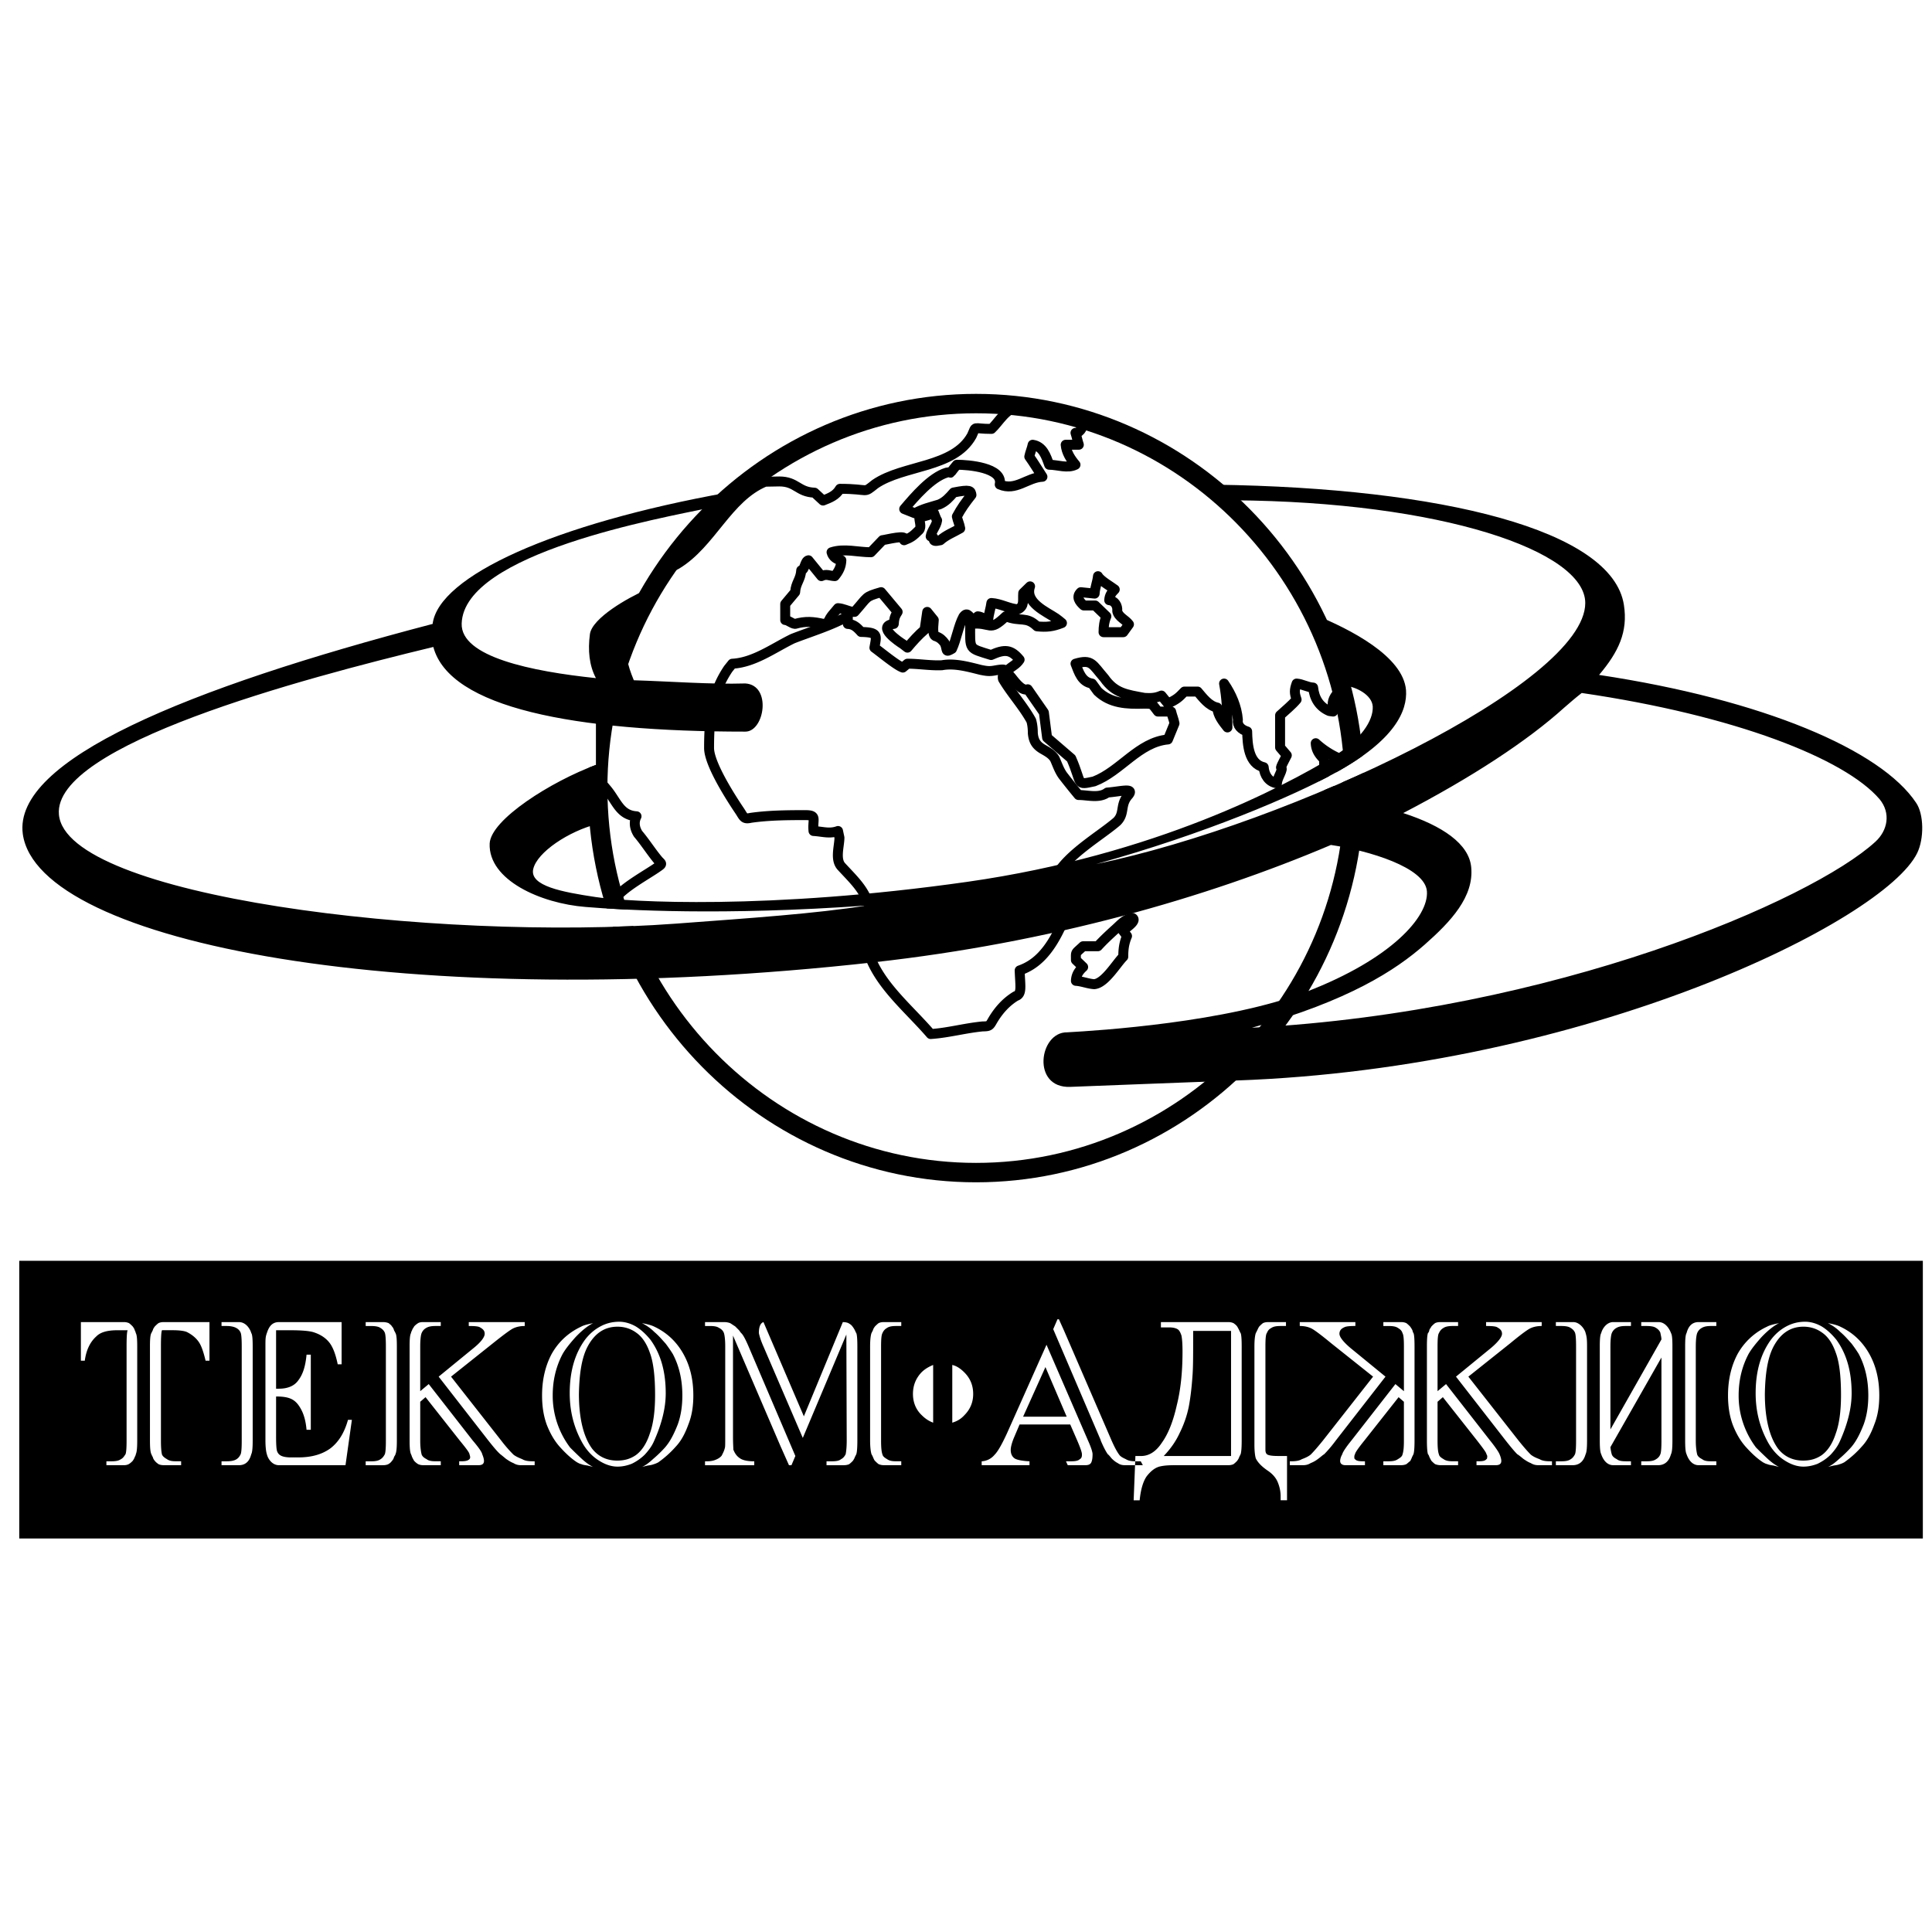
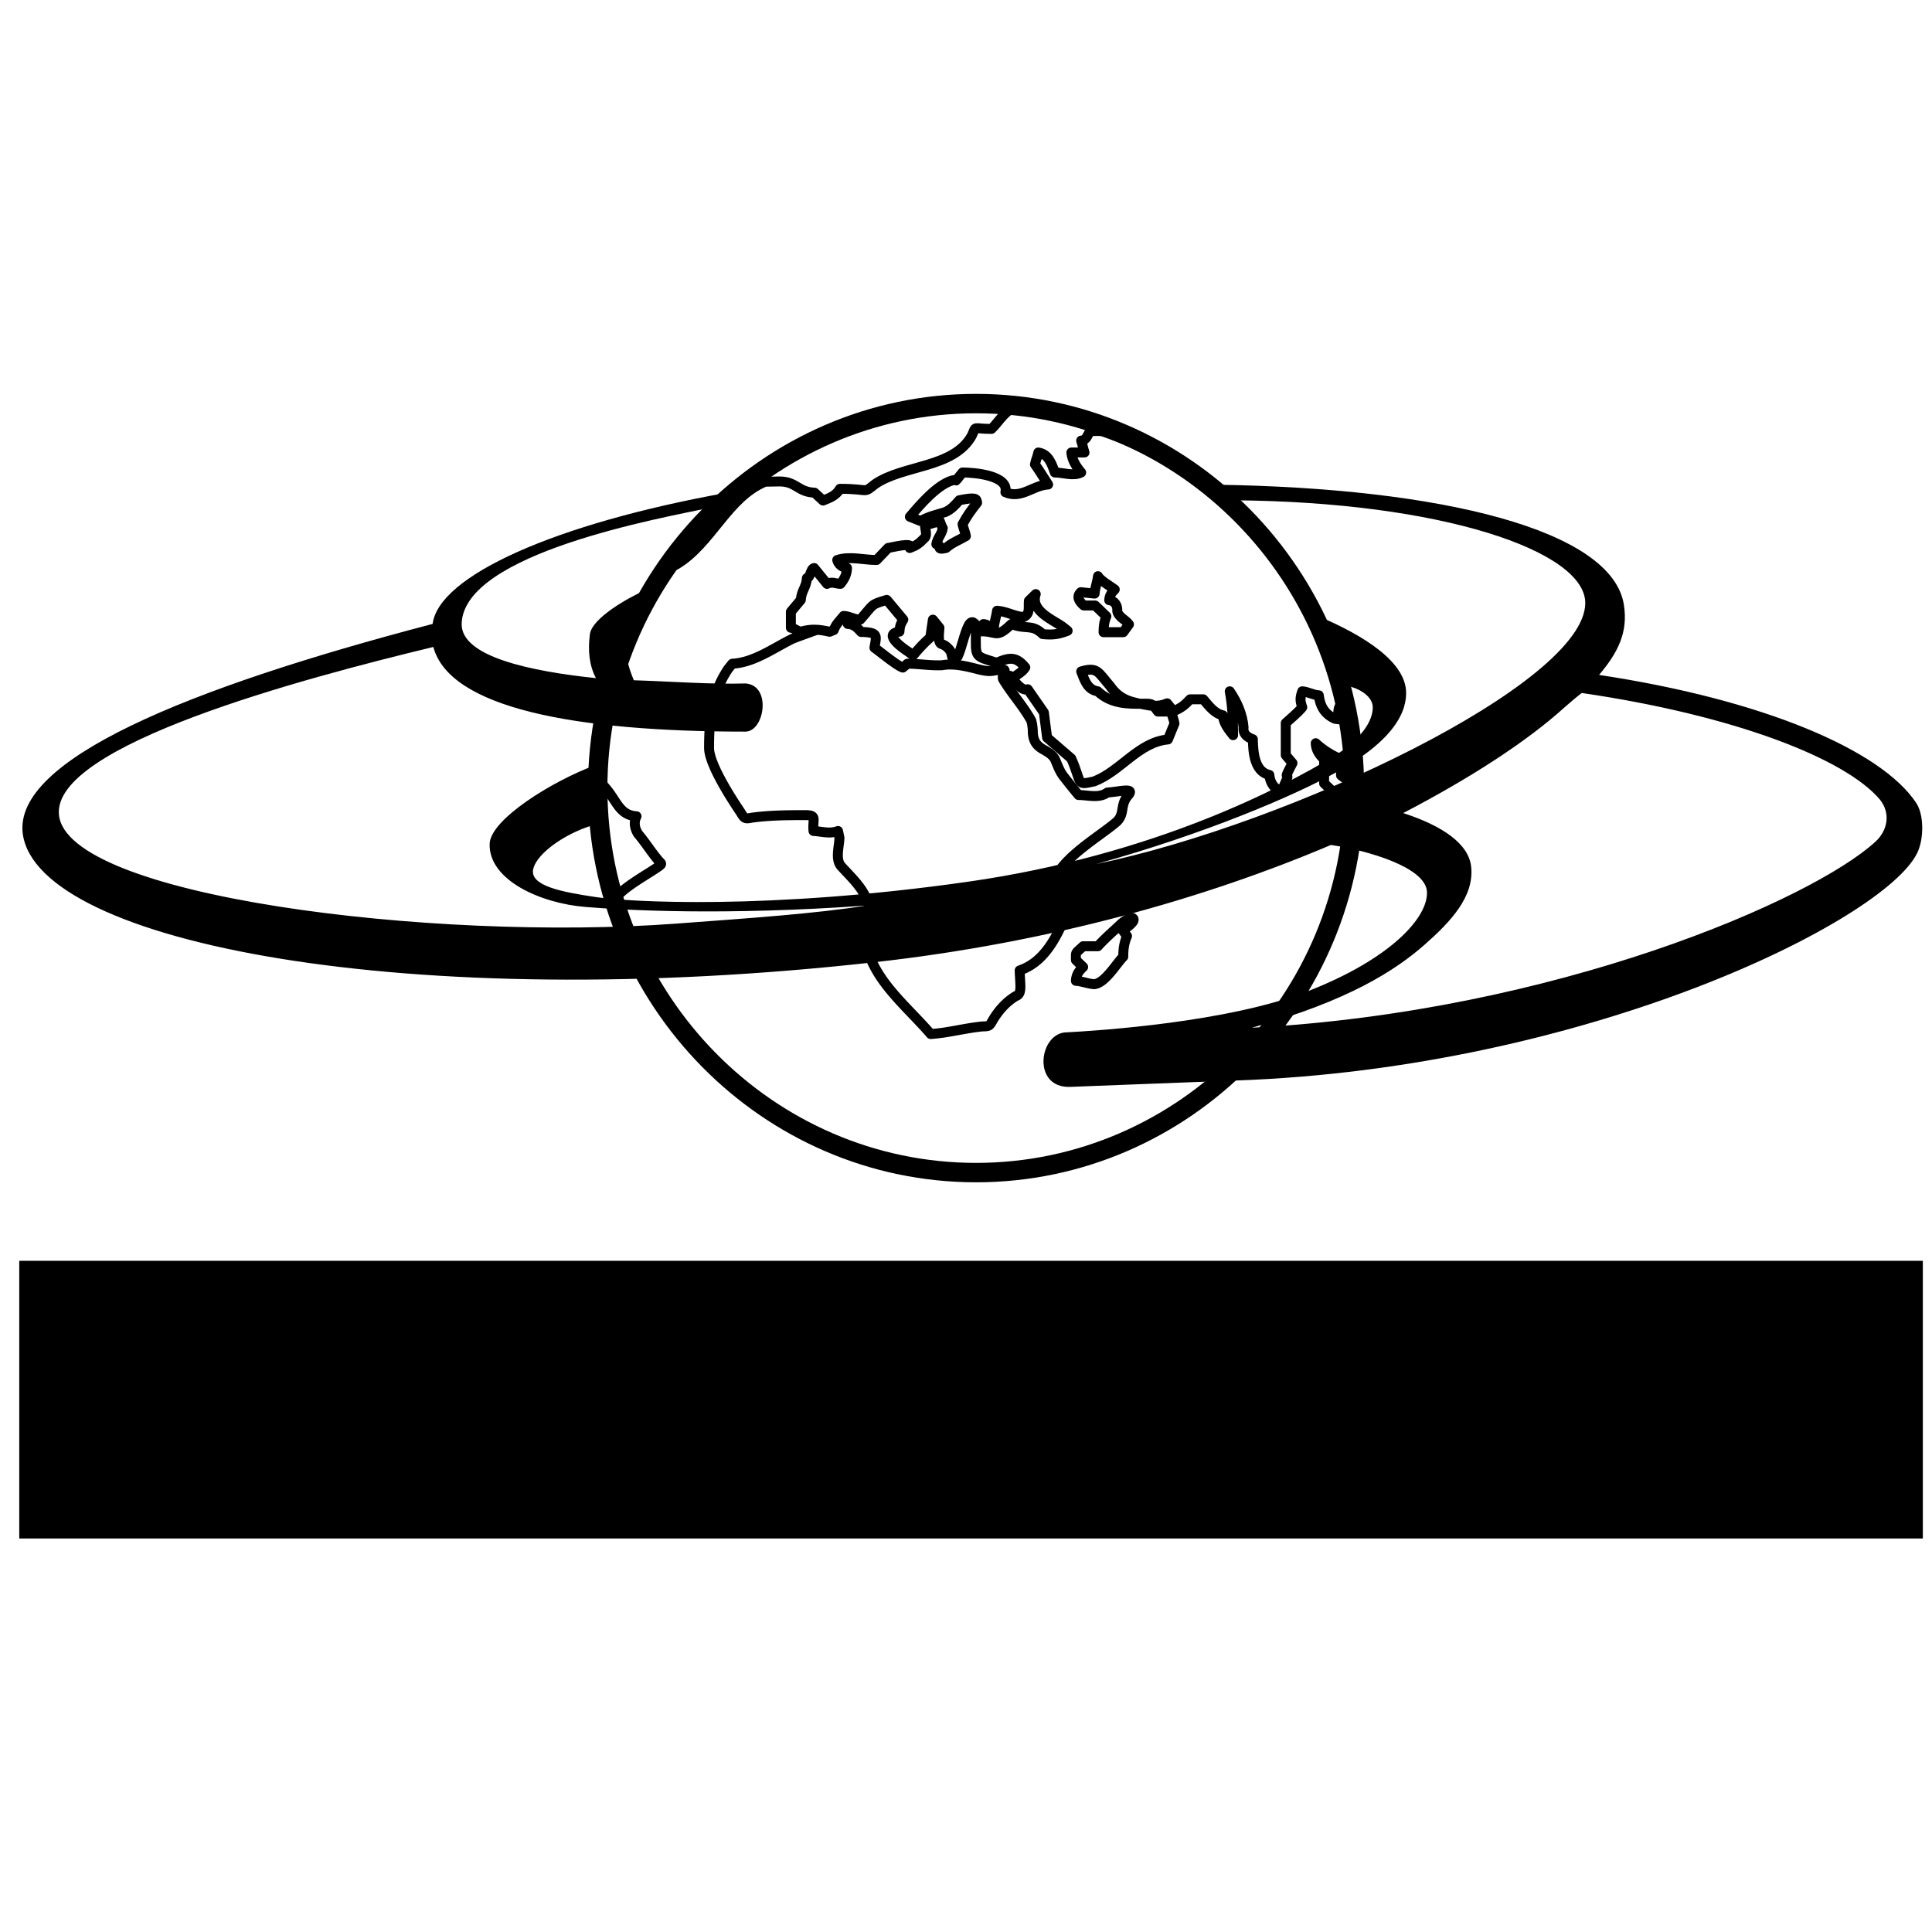
<svg xmlns="http://www.w3.org/2000/svg" width="2500" height="2500" viewBox="0 0 192.756 192.756">
-   <path fill-rule="evenodd" clip-rule="evenodd" fill="#fff" d="M0 0h192.756v192.756H0V0z" />
  <path d="M134.348 82.044l-.141-1.918-2.1-1.971v-2.408c-.477-.438-.811-.927-.836-1.597a8.458 8.458 0 0 0 2.523 1.597v1.61l1.029.798c.001 1.314-.268 2.602-.475 3.889zM109.172 98.193c-.619-.038-1.211-.296-1.828-.334.025-.593.295-.992.721-1.379l-.721-.695c0-.876-.09-.605.721-1.378h1.469c.514-.566 1.107-1.12 1.674-1.635.566-.489 1.018-1.094 1.789-1.185.426.271-.516.889-.965 1.262l.412.541c-.297.695-.375 1.313-.375 2.061-.696.695-1.829 2.653-2.897 2.742zM61.33 89.746c.721-1.172 3.348-2.537 4.43-3.335.334-.231.206-.271-.052-.541-.721-.85-1.326-1.829-2.047-2.678-.386-.619-.425-1.224-.155-1.751-1.597-.103-1.932-1.365-2.859-2.55a13.872 13.872 0 0 0-1.017-1.133l.013.683c.193 5.123.477 6.965 1.687 11.305zM99.295 66.887c-.594.116-.877.064-1.455-.052-1.237-.309-2.589-.695-3.864-.463-1.146.051-2.306-.154-3.438-.154l-.464.386c-.592-.193-2.125-1.468-2.833-1.983.206-1.21.425-1.533-1.327-1.571-.386-.425-.721-.772-1.326-.798v-.785c-1.533.901-3.787 1.583-5.499 2.253-1.906.928-3.851 2.383-6.027 2.499l-.412.515c-1.648 2.447-1.906 4.997-1.906 7.895 0 1.674 2.409 5.318 3.078 6.31.386.592.399.811 1.082.657 1.791-.257 3.645-.271 5.448-.271 1.21 0 .695.399.811 1.584.915.052 1.584.31 2.447 0l.142.67c-.013.863-.45 2.15.181 2.859 1.468 1.597 2.743 2.679 2.949 4.984l.013.644-.657.786c.206 4.455 3.941 7.198 6.619 10.314 1.739-.115 3.426-.592 5.165-.759.682-.013.695-.039 1.018-.605.58-.979 1.326-1.829 2.305-2.421.645-.206.438-1.005.387-2.563 1.545-.54 2.949-1.738 4.275-4.751-.412-.425-.902-.786-1.326-1.21.051-.708.18-1.417.283-2.125.205-2.756 4.559-5.1 6.477-6.774.824-.824.258-1.661 1.146-2.64.619-.76-.771-.348-2.111-.245-.811.605-1.945.245-2.871.245a72.452 72.452 0 0 1-1.559-1.944c-.387-.541-.541-1.069-.812-1.662-.283-.476-.771-.721-1.236-.992-.643-.386-.889-.837-.953-1.571 0-.425-.037-.837-.154-1.25-.799-1.455-1.982-2.729-2.82-4.146-.198-.686.884-1.162-.776-.866z" fill-rule="evenodd" clip-rule="evenodd" fill="#fff" stroke="#000" stroke-width=".992" stroke-linecap="round" stroke-linejoin="round" stroke-miterlimit="2.613" />
-   <path d="M100.775 67.428c.27.271 1.094 1.597 1.764 1.34l1.609 2.318.322 2.511 2.408 2.073c1.135 2.576.426 2.691 2.279 2.292 2.654-1.018 4.443-3.916 7.367-4.186l.656-1.597c-.076-.412-.244-.785-.334-1.185h-1.314c-.592-.734-.438-.798-1.416-.786-1.674.052-3.322-.013-4.598-1.236l-.566-.773c-1.031-.155-1.314-1.121-1.648-1.983 1.635-.49 1.688.09 2.871 1.442 1.057 1.507 2.203 1.636 4.006 1.97.656.039 1.107.026 1.699-.231l.645.798c.836-.399 1.055-.567 1.648-1.198h1.312c.529.618 1.121 1.43 1.959 1.597.064.799.541 1.378 1.018 1.983 0-1.481-.064-2.923-.336-4.378.734 1.069 1.275 2.305 1.379 3.606-.092.566.32.991.926 1.172.027 1.288.143 3.232 1.648 3.567.064.786.502 1.481 1.326 1.61 0-.541.709-1.468.4-1.584.064-.271.438-.901.58-1.21l-.67-.786v-3.207c.541-.502 1.172-1.004 1.648-1.571-.232-.657-.232-.94 0-1.597.553.039 1.08.374 1.648.399.115 1.069.604 1.906 1.621 2.344l.375.051c-.053-.734-.168-1.043.348-1.726l.617.064c-1.184-5.602-3.889-9.942-7.121-14.526-4.752-5.603-10.457-10.148-17.27-12.492-.438-.155-.914-.052-1.365-.078-.258.258-.309.915-.914.953.129.399.205.799.334 1.185h-1.312c.064.759.488 1.417.979 1.996-.799.399-1.791 0-2.627 0-.309-.862-.631-1.842-1.648-1.996-.078.399-.258.786-.336 1.185.465.644.877 1.352 1.314 2.009-1.533.077-2.666 1.468-4.264.772.387-1.7-3.167-1.971-4.274-1.971-1.043 1.249-.283.605-1.018.786-1.545.463-3.207 2.42-4.237 3.631l1.069.425c.812-.463 1.545-.605 2.447-.888.605-.258.992-.695 1.417-1.185 1.687-.335 1.712-.167 1.777.245-.619.785-1.005 1.313-1.456 2.15.078.399.271.786.334 1.185-.656.386-1.416.669-1.983 1.185-1.146.271-.296-.334-.966-.386.091-.567.567-1.03.645-1.597-.116-.155-.283-.67-.296-.695-.631.128-.721.283-1.481.36-.013.412.257.992-.025 1.301-.619.618-.799.747-1.494 1.017.464-.657-1.854-.026-2.15-.013l-1.159 1.21c-1.275 0-2.679-.412-3.928 0 .103.438.528.76.979.799-.025.644-.258 1.094-.657 1.583-.541-.025-.811-.257-1.339 0l-1.288-1.583c-.361.064-.361.979-.722 1.004-.051.927-.553 1.249-.605 2.176l-.992 1.185v1.597c.361.026.631.36.992.386 1.056-.296 1.803-.232 2.872.013l.413-.167c.231-.631.579-.889.991-1.417.49.026.927.271 1.404.361l.245.013c1.391-1.558.979-1.481 2.653-1.97l1.648 1.97c-.334.515-.348.734-.386 1.198-1.803.219.541 1.79.914 2.021l.451.348c.528-.631 1.082-1.25 1.712-1.79l.258-1.777.657.812c0 .309-.232 1.571.245 1.635.374.129.618.361.85.683.296.67 0 .979.721.554.425-.889.657-2.331 1.133-3.194.463-.644.579.193 1.082.283l.361-.334c.359.025.668.309 1.043.334.037-.566.244-1.107.309-1.661.928.052 1.738.567 2.652.631.684-.348.465-.889.527-1.623l.684-.669c-.566 1.635 1.635 2.537 2.576 3.181.205.141.412.321.605.477-.941.373-1.533.425-2.486.334-1.094-1.056-1.648-.412-3.117-1.004-1.738 1.661-1.352.528-3.553.76 0 2.653-.206 2.383 2.086 3.104 1.352-.605 1.982-.58 2.846.464-.322.502-.76.631-1.186 1.056.04.273.015.376.233.556zm11.293-4.353H110.1c0-.554.064-1.069.283-1.584l-1.121-1.082h-1.133c-.438-.386-.785-.863-.297-1.326.477.039.902.103 1.379.142.039-.631.27-1.12.334-1.739.232.438 1.365 1.082 1.674 1.327-.322.322-.527.593-.553 1.069.541.039.863.554.799 1.082.129.618.824.85 1.172 1.326l-.569.785zM66.778 56.598l.36-.116.348-.167c3.477-2.087 5.087-6.697 8.847-8.255l1.417-.026c1.726 0 1.842 1.056 3.516 1.12l.85.786c.695-.271 1.301-.502 1.687-1.172 3.078 0 2.241.528 3.516-.477 2.833-1.932 7.817-1.571 9.633-4.816.514-1.082-.025-.683 1.969-.683.723-.656 1.457-2.099 2.654-2.189l-.695-.077c-7.044-.785-12.75.412-18.944 3.065-6.221 3.155-11.604 6.979-15.158 13.007z" fill-rule="evenodd" clip-rule="evenodd" fill="#fff" stroke="#000" stroke-width=".992" stroke-linecap="round" stroke-linejoin="round" stroke-miterlimit="2.613" />
+   <path d="M100.775 67.428c.27.271 1.094 1.597 1.764 1.34l1.609 2.318.322 2.511 2.408 2.073c1.135 2.576.426 2.691 2.279 2.292 2.654-1.018 4.443-3.916 7.367-4.186l.656-1.597c-.076-.412-.244-.785-.334-1.185h-1.314c-.592-.734-.438-.798-1.416-.786-1.674.052-3.322-.013-4.598-1.236c-1.031-.155-1.314-1.121-1.648-1.983 1.635-.49 1.688.09 2.871 1.442 1.057 1.507 2.203 1.636 4.006 1.97.656.039 1.107.026 1.699-.231l.645.798c.836-.399 1.055-.567 1.648-1.198h1.312c.529.618 1.121 1.43 1.959 1.597.064.799.541 1.378 1.018 1.983 0-1.481-.064-2.923-.336-4.378.734 1.069 1.275 2.305 1.379 3.606-.092.566.32.991.926 1.172.027 1.288.143 3.232 1.648 3.567.064.786.502 1.481 1.326 1.61 0-.541.709-1.468.4-1.584.064-.271.438-.901.58-1.21l-.67-.786v-3.207c.541-.502 1.172-1.004 1.648-1.571-.232-.657-.232-.94 0-1.597.553.039 1.08.374 1.648.399.115 1.069.604 1.906 1.621 2.344l.375.051c-.053-.734-.168-1.043.348-1.726l.617.064c-1.184-5.602-3.889-9.942-7.121-14.526-4.752-5.603-10.457-10.148-17.27-12.492-.438-.155-.914-.052-1.365-.078-.258.258-.309.915-.914.953.129.399.205.799.334 1.185h-1.312c.064.759.488 1.417.979 1.996-.799.399-1.791 0-2.627 0-.309-.862-.631-1.842-1.648-1.996-.078.399-.258.786-.336 1.185.465.644.877 1.352 1.314 2.009-1.533.077-2.666 1.468-4.264.772.387-1.7-3.167-1.971-4.274-1.971-1.043 1.249-.283.605-1.018.786-1.545.463-3.207 2.42-4.237 3.631l1.069.425c.812-.463 1.545-.605 2.447-.888.605-.258.992-.695 1.417-1.185 1.687-.335 1.712-.167 1.777.245-.619.785-1.005 1.313-1.456 2.15.078.399.271.786.334 1.185-.656.386-1.416.669-1.983 1.185-1.146.271-.296-.334-.966-.386.091-.567.567-1.03.645-1.597-.116-.155-.283-.67-.296-.695-.631.128-.721.283-1.481.36-.013.412.257.992-.025 1.301-.619.618-.799.747-1.494 1.017.464-.657-1.854-.026-2.15-.013l-1.159 1.21c-1.275 0-2.679-.412-3.928 0 .103.438.528.76.979.799-.025.644-.258 1.094-.657 1.583-.541-.025-.811-.257-1.339 0l-1.288-1.583c-.361.064-.361.979-.722 1.004-.051.927-.553 1.249-.605 2.176l-.992 1.185v1.597c.361.026.631.36.992.386 1.056-.296 1.803-.232 2.872.013l.413-.167c.231-.631.579-.889.991-1.417.49.026.927.271 1.404.361l.245.013c1.391-1.558.979-1.481 2.653-1.97l1.648 1.97c-.334.515-.348.734-.386 1.198-1.803.219.541 1.79.914 2.021l.451.348c.528-.631 1.082-1.25 1.712-1.79l.258-1.777.657.812c0 .309-.232 1.571.245 1.635.374.129.618.361.85.683.296.67 0 .979.721.554.425-.889.657-2.331 1.133-3.194.463-.644.579.193 1.082.283l.361-.334c.359.025.668.309 1.043.334.037-.566.244-1.107.309-1.661.928.052 1.738.567 2.652.631.684-.348.465-.889.527-1.623l.684-.669c-.566 1.635 1.635 2.537 2.576 3.181.205.141.412.321.605.477-.941.373-1.533.425-2.486.334-1.094-1.056-1.648-.412-3.117-1.004-1.738 1.661-1.352.528-3.553.76 0 2.653-.206 2.383 2.086 3.104 1.352-.605 1.982-.58 2.846.464-.322.502-.76.631-1.186 1.056.04.273.015.376.233.556zm11.293-4.353H110.1c0-.554.064-1.069.283-1.584l-1.121-1.082h-1.133c-.438-.386-.785-.863-.297-1.326.477.039.902.103 1.379.142.039-.631.27-1.12.334-1.739.232.438 1.365 1.082 1.674 1.327-.322.322-.527.593-.553 1.069.541.039.863.554.799 1.082.129.618.824.85 1.172 1.326l-.569.785zM66.778 56.598l.36-.116.348-.167c3.477-2.087 5.087-6.697 8.847-8.255l1.417-.026c1.726 0 1.842 1.056 3.516 1.12l.85.786c.695-.271 1.301-.502 1.687-1.172 3.078 0 2.241.528 3.516-.477 2.833-1.932 7.817-1.571 9.633-4.816.514-1.082-.025-.683 1.969-.683.723-.656 1.457-2.099 2.654-2.189l-.695-.077c-7.044-.785-12.75.412-18.944 3.065-6.221 3.155-11.604 6.979-15.158 13.007z" fill-rule="evenodd" clip-rule="evenodd" fill="#fff" stroke="#000" stroke-width=".992" stroke-linecap="round" stroke-linejoin="round" stroke-miterlimit="2.613" />
  <path d="M97.381 40.266c20.791 0 37.748 17.233 37.748 38.362s-16.957 38.362-37.748 38.362-37.748-17.233-37.748-38.362S76.59 40.266 97.381 40.266z" fill="none" stroke="#000" stroke-width="1.937" stroke-miterlimit="2.613" />
-   <path d="M59.456 72.179c-9.153-1.131-15.126-3.534-16.222-7.634-13.182 3.181-37.92 9.79-37.355 16.716.707 8.128 37.214 12.688 61.599 10.885 7.563-.565 13.854-.989 18.978-1.803-14.313 1.025-24.208.46-28.025.142-4.488-.354-9.719-2.686-9.577-6.326.106-2.403 6.185-6.22 10.602-7.846v-4.134zm71.317-21.77l9.506 18.448c.143 2.015-1.129 4.983-7.031 8.235-4.135 2.262-13.041 6.114-23.891 9.118 19.438-4.029 48.805-18.023 48.805-26.046 0-4.383-11.732-8.518-27.389-9.755z" fill-rule="evenodd" clip-rule="evenodd" fill="#fff" />
  <path d="M139.998 81.12c6.785-3.534 12.369-7.174 16.08-10.532.529-.459 1.096-.954 1.73-1.449 15.232 2.226 26.26 6.538 29.723 10.602 1.131 1.378.812 3.11-.424 4.241-6.361 5.832-32.02 16.964-62.201 18.555 9.684-2.687 14.35-5.761 17.211-8.27 2.652-2.333 4.949-4.807 4.666-7.74-.213-2.332-2.863-4.134-6.785-5.407zm-30.641 5.089c19.438-4.029 48.805-18.023 48.805-26.046 0-5.195-14.383-10.107-35.129-10.249l-1.766-1.555c22.617.318 39.582 4.523 40.748 11.981.424 2.686-.531 4.7-2.475 6.997 16.398 2.474 28.131 7.493 31.631 12.758.777 1.131.812 3.569.105 5.018-3.287 6.75-32.867 21.452-67.961 22.689-7.668.282-10.85.424-16.539.636-3.887.142-3.109-5.478-.318-5.442 3.182-.177 15.975-.989 23.926-4.064 8.412-3.251 12.158-7.457 11.98-10.001-.176-2.403-5.83-4.064-9.578-4.63-12.475 5.301-28.059 9.754-45.518 11.698-46.332 5.195-83.475-1.873-84.994-12.793-.99-7.386 16.327-14.525 40.889-20.957.601-4.771 12.122-10.002 29.474-13.111l-1.803 1.52c-4.841 1.024-24.562 4.523-24.773 11.556-.106 3.322 6.962 4.771 13.394 5.443-.671-1.272-.813-2.757-.601-4.382s3.888-3.676 5.442-4.347c-.989 1.732-1.873 3.251-1.873 4.842 0 1.591.141 2.474.813 4.1 3.569.106 7.633.424 11.132.318 2.651.176 1.909 4.806 0 4.806-17.069 0-29.509-2.368-31.135-8.446-13.182 3.181-37.956 9.79-37.355 16.716.707 8.164 37.214 12.688 61.599 10.885 7.563-.565 13.854-.989 18.978-1.803-14.313 1.025-24.208.46-28.025.142-4.488-.354-9.719-2.686-9.577-6.326.106-2.403 6.185-6.22 10.602-7.846-.141 1.696-.106 3.853.106 5.902-2.792.707-5.973 2.792-6.361 4.488s2.933 2.297 6.22 2.792c3.287.495 17.211 1.308 37.108-1.52 18.836-2.687 31.594-9.542 36.471-12.476 2.791-1.696 4.029-3.605 3.959-5.019-.072-1.131-1.627-2.015-3.076-2.121-.635-2.049-1.555-4.629-2.721-7.033 3.535 1.449 8.836 4.135 9.117 7.527.143 2.05-1.094 4.983-7.031 8.235-4.134 2.298-13.04 6.114-23.89 9.118zM1.921 125.791h189.921v27.707H1.921v-27.707z" fill-rule="evenodd" clip-rule="evenodd" />
-   <path d="M20.899 131.905H16.34c-.212 0-.389.035-.53.105-.142.106-.247.212-.354.318-.106.142-.177.247-.212.389l-.141.283c-.106.177-.142.601-.142 1.343v9.365c0 .707.036 1.166.142 1.378.035.071.071.177.141.283a.842.842 0 0 0 .212.389c.071.106.212.212.354.318.142.07.318.105.53.105h1.731v-.389h-.459c-.424 0-.707-.035-.954-.212-.248-.142-.424-.283-.495-.459-.071-.283-.106-.742-.106-1.379v-9.4c0-.954.035-1.484.106-1.626h1.061c.706 0 1.166.071 1.413.177.495.248.884.565 1.167.954s.495 1.025.707 1.909h.388v-3.851zm-12.829 0v3.853h.389c.141-1.061.53-1.873 1.166-2.439.424-.424 1.131-.601 2.085-.601h1.025c-.071.142-.106.672-.106 1.626v9.4c0 .742-.035 1.166-.106 1.343-.141.212-.247.39-.459.495-.247.177-.565.212-.989.212h-.459v.389h1.731c.212 0 .354-.035.495-.105.177-.106.283-.212.389-.318.106-.142.176-.282.212-.389.071-.142.106-.212.106-.283.106-.212.142-.671.142-1.378v-9.365c0-.742-.036-1.166-.142-1.343a.947.947 0 0 0-.106-.283c-.036-.142-.106-.247-.212-.389-.106-.106-.212-.212-.354-.318a1.192 1.192 0 0 0-.53-.105H8.07v-.002zm26.012 0h-6.256c-.812 0-1.06.671-1.201 1.096-.142.389-.142.601-.142 1.343v9.365c0 .707.071 1.166.142 1.378.106.46.53 1.096 1.201 1.096h6.645l.636-4.523h-.389c-.354 1.272-.919 2.191-1.731 2.827-.813.601-1.873.919-3.216.919h-.883c-.813-.035-1.096-.247-1.237-.601-.071-.177-.106-.672-.106-1.449v-4.028c1.414 0 1.979.317 2.509 1.308.283.529.459 1.201.53 2.014h.424v-7.492h-.424c-.106 1.131-.354 1.944-.813 2.545-.388.565-1.06.848-1.944.848h-.282v-5.831h1.484c1.095 0 1.802.071 2.191.177.707.212 1.237.565 1.59.99.389.459.671 1.201.883 2.227h.389v-4.209zm-10.249 14.278c.989 0 1.166-.884 1.237-1.096.105-.212.141-.671.141-1.378v-9.365c0-.742-.035-1.201-.141-1.343-.071-.283-.46-1.096-1.237-1.096h-1.731v.389h.495c.883 0 1.272.318 1.414.672.071.177.106.636.106 1.378v9.4c0 .742-.035 1.166-.106 1.343-.247.53-.636.707-1.414.707h-.495v.389h1.731zm14.383 0c.212 0 .389-.035.53-.105.177-.106.282-.212.353-.318a.837.837 0 0 0 .212-.389c.071-.142.142-.212.142-.283.106-.212.142-.671.142-1.378v-9.365c0-.742-.036-1.201-.142-1.343 0-.035-.071-.142-.142-.283a.842.842 0 0 0-.212-.389c-.071-.142-.212-.212-.318-.318a1.48 1.48 0 0 0-.565-.105h-1.731v.389h.494c.389 0 .742.035.955.177.248.142.389.318.459.495s.106.636.106 1.378v9.4c0 .742-.036 1.166-.106 1.343-.106.212-.248.39-.424.495-.248.177-.565.212-.99.212h-.494v.389h1.731v-.002zm4.559-8.093l-.849.707v-4.453c0-.742.071-1.201.142-1.343a1 1 0 0 1 .424-.495c.283-.177.601-.212 1.025-.212h.459v-.389H42.21c-.212 0-.389.035-.495.105a1.895 1.895 0 0 0-.389.318c-.071.142-.176.247-.212.389-.071.142-.106.212-.106.283-.106.177-.142.601-.142 1.343v9.365c0 .707.036 1.166.142 1.378.035.071.07.177.106.283.071.142.141.282.212.389.106.106.212.212.389.318.142.07.318.105.495.105h1.767v-.389h-.459c-.424 0-.742-.035-.955-.212-.283-.142-.424-.283-.495-.459-.071-.283-.142-.742-.142-1.379v-3.888l.53-.459 3.428 4.347c.636.777.954 1.202.954 1.343.035.106.07.212.07.318a.27.27 0 0 1-.07.177c-.177.177-.459.212-.848.212h-.176v.389h1.943c.354 0 .53-.142.53-.424 0-.177-.071-.424-.177-.672-.035-.212-.354-.671-.955-1.378l-4.38-5.617zm.99-.742l4.948 6.361c.53.672.919 1.131 1.202 1.378.141.106.354.283.565.46.212.142.459.318.742.424.283.177.53.212.778.212h1.343v-.389h-.142c-.424 0-.812-.035-1.096-.212-.353-.142-.671-.283-.883-.459a13.813 13.813 0 0 1-1.202-1.379l-5.019-6.396 4.17-3.322c1.06-.848 1.732-1.343 2.014-1.484.283-.141.672-.247 1.167-.247v-.389h-5.583v.389c.601 0 .989.035 1.13.142.318.177.459.354.459.636 0 .318-.354.813-1.096 1.414l-3.497 2.861zm17.847-4.984c.707 0 1.343.212 1.873.602.565.389 1.025 1.06 1.343 1.979.354.919.53 2.333.53 4.241 0 1.59-.177 2.897-.53 3.852-.318.99-.812 1.732-1.414 2.156-.53.354-1.096.53-1.837.53-1.061 0-1.909-.425-2.51-1.202-.848-1.166-1.308-3.004-1.308-5.442.036-2.05.283-3.604.849-4.7.707-1.344 1.696-2.016 3.004-2.016zm-2.439 13.995c-.283-.141-.671-.389-1.131-.812a36.14 36.14 0 0 1-1.166-1.131 8.577 8.577 0 0 1-1.732-5.195c0-1.555.353-2.934.989-4.135.283-.495.707-1.025 1.272-1.661.601-.636 1.202-1.131 1.767-1.414-.53.106-.954.212-1.202.354-1.272.602-2.262 1.521-2.933 2.722-.636 1.201-.955 2.58-.955 4.135 0 1.061.142 2.015.459 2.898.354.918.778 1.625 1.272 2.19.601.672 1.166 1.202 1.767 1.591.141.07.248.141.424.177.142.07.389.105.636.142.251.069.427.104.533.139zm2.616-14.489c-.671 0-1.272.141-1.873.459s-1.131.777-1.555 1.343c-1.025 1.414-1.52 3.181-1.52 5.337 0 1.731.389 3.322 1.166 4.771.389.742.919 1.379 1.591 1.838.671.46 1.343.707 2.014.707.495 0 .954-.105 1.414-.283a4.839 4.839 0 0 0 1.308-.918c.389-.424.707-.849.919-1.344.777-1.731 1.167-3.321 1.167-4.771 0-2.156-.495-3.923-1.52-5.337-.459-.565-.954-1.024-1.484-1.343-.567-.318-1.133-.459-1.627-.459zm2.261 14.489c.106-.035.283-.07.565-.141.283-.036.459-.071.636-.142.141-.036.283-.106.424-.177a10.108 10.108 0 0 0 1.767-1.591c.53-.565.919-1.308 1.237-2.19.354-.884.495-1.838.495-2.898 0-1.555-.318-2.934-.99-4.135s-1.626-2.12-2.898-2.722c-.283-.142-.671-.247-1.237-.354.424.212.848.495 1.237.884.459.389.778.777 1.131 1.166.318.425.53.742.707 1.025.636 1.201.954 2.58.954 4.135 0 1.061-.141 2.015-.459 2.898-.389.989-.777 1.731-1.272 2.297-.318.354-.707.742-1.166 1.131-.459.426-.812.674-1.131.814zm23.855-12.015c0-.742.035-1.166.141-1.343a.997.997 0 0 1 .425-.495c.247-.177.565-.212.989-.212h.459v-.389h-1.731c-.212 0-.389.035-.53.105-.141.106-.247.212-.354.318-.105.142-.176.247-.212.389l-.141.283c-.071.177-.141.601-.141 1.343v9.365c0 .707.07 1.166.141 1.378.035.071.106.177.141.283.071.142.106.282.212.389.106.106.212.212.354.318.177.07.318.105.53.105h1.731v-.389h-.459c-.424 0-.707-.035-.954-.212-.248-.142-.424-.283-.46-.459-.106-.283-.141-.742-.141-1.379v-9.398zm-8.552 10.92l-4.665-10.92c-.318-.742-.565-1.201-.742-1.343-.035-.035-.106-.142-.212-.283l-.389-.389c-.177-.106-.318-.212-.495-.318a1.668 1.668 0 0 0-.601-.105h-1.908v.389h.459c.389 0 .707.035.919.177.283.142.424.318.495.495s.142.636.142 1.343v9.047c0 .672 0 1.025-.036 1.096-.07.318-.212.565-.318.777-.141.177-.353.318-.636.424-.247.106-.565.142-.884.142h-.141v.389h4.912v-.389c-.672 0-1.166-.105-1.449-.317-.318-.213-.495-.495-.636-.849 0-.177-.036-.601-.036-1.308V133.25l4.736 11.026.848 1.908h.248l.389-.92zm-3.181-13.359c-.318.105-.459.495-.459 1.096.035.177.141.636.459 1.343l3.923 9.118 4.347-10.319.035 10.602c0 .742-.07 1.166-.106 1.343-.106.212-.247.39-.459.495-.212.177-.531.212-.99.212h-.459v.389h1.732c.176 0 .389-.035.53-.105.142-.106.248-.212.354-.318.106-.142.177-.282.212-.389l.142-.283c.071-.212.106-.671.106-1.378v-9.365c0-.742-.035-1.166-.106-1.343-.036-.035-.071-.142-.142-.283s-.141-.247-.248-.389c-.106-.142-.212-.212-.389-.318-.141-.07-.354-.105-.565-.105l-3.887 9.4-4.03-9.403zm18.837 10.036c.459-.141.848-.353 1.202-.741.601-.602.883-1.308.883-2.121 0-.848-.283-1.555-.883-2.155-.354-.354-.742-.637-1.202-.742v5.759zm-1.908 0v-5.76c-.424.177-.813.389-1.167.742-.565.601-.848 1.308-.848 2.155 0 .813.283 1.556.883 2.121.319.319.672.567 1.132.742zm13.323-.599h-4.348l2.227-4.948 2.121 4.948zm-2.014-7.175l-3.959 8.87c-.494 1.061-.883 1.768-1.236 2.121a1.778 1.778 0 0 1-1.273.636v.389h4.771v-.389c-.742-.035-1.201-.142-1.414-.247-.318-.177-.459-.495-.459-.884 0-.282.105-.671.283-1.131l.6-1.413h5.055l.707 1.625c.318.742.459 1.166.459 1.343v.071c0 .212-.07.354-.213.424-.176.177-.494.212-.918.212h-.459l.176.389h1.732c.318 0 .494-.07.602-.247.105-.212.141-.495.141-.849 0-.212-.141-.671-.459-1.378l-4.136-9.542zm1.236-2.545h-.141l-.426.99 4.736 11.062v.035c.283.672.531 1.131.707 1.378.105.071.211.212.389.425.176.177.389.354.602.459.246.177.494.212.742.212h1.766l-.211-.389h-.461c-.424 0-.74-.035-1.023-.212-.318-.142-.566-.283-.672-.459-.213-.283-.459-.742-.742-1.379l-4.771-11.026-.495-1.096zm17.176 13.642h-6.715c.672-.706 1.201-1.448 1.59-2.297.424-.848.742-1.767.92-2.686.176-.954.281-1.944.352-2.934.072-.884.072-2.12.072-3.676v-.883h3.781V145.264zm-5.654.919h5.371c.213 0 .389-.035.531-.105.141-.106.246-.212.352-.318.072-.106.178-.247.213-.389l.141-.283c.072-.212.107-.671.107-1.378v-9.365c0-.742-.035-1.201-.107-1.343-.035-.035-.07-.142-.141-.283s-.141-.282-.213-.389c-.105-.142-.211-.212-.352-.318a1.196 1.196 0 0 0-.531-.105h-6.715v.53h.883c.318 0 .602.07.779.177.176.105.281.317.389.636.07.354.105.884.105 1.59 0 2.015-.178 3.782-.566 5.337-.354 1.591-.848 2.862-1.484 3.746-.6.919-1.307 1.343-2.084 1.343h-.566l-.176 4.418h.6c.107-1.096.354-1.908.707-2.403.389-.494.777-.812 1.238-.954.423-.108.917-.144 1.519-.144zm9.293.53c.531.354.885.777 1.061 1.272.178.459.248.919.248 1.308v.389h.637v-4.418h-.92c-.424 0-.777-.035-.953-.105-.213-.071-.283-.248-.283-.53v-10.284c0-.742.035-1.201.141-1.343.107-.247.213-.389.424-.495.248-.177.566-.212.99-.212h.496v-.389h-1.768c-.213 0-.389.035-.531.105-.141.106-.246.212-.354.318-.105.142-.141.247-.211.389s-.105.212-.143.283c-.07.177-.141.601-.141 1.343v9.789c0 .707.07 1.166.141 1.379.213.424.601.812 1.166 1.201zm17.812-8.623l-.848.707v-4.453c0-.742.035-1.201.141-1.343.107-.247.248-.389.424-.495.248-.177.602-.212.99-.212h.494v-.389h-1.766c-.213 0-.389.035-.531.105-.141.106-.246.212-.354.318-.07.142-.176.247-.211.354-.035.177-.07.247-.143.318-.07.177-.105.601-.105 1.343v9.365c0 .707.035 1.166.105 1.378.072.071.107.177.143.283.07.142.141.282.211.389.107.106.213.212.354.318.178.07.354.105.531.105h1.766v-.389h-.494c-.389 0-.707-.035-.953-.212-.248-.142-.426-.283-.461-.459-.105-.283-.141-.742-.141-1.379v-3.888l.529-.459 3.43 4.347c.6.777.918 1.202.918 1.343.07.106.105.212.07.318 0 .071 0 .142-.07.177-.141.177-.389.212-.812.212h-.178v.389h1.943c.354 0 .531-.142.531-.424 0-.177-.07-.424-.178-.672-.07-.177-.354-.636-.953-1.378l-4.382-5.617zm.991-.742l4.947 6.361c.529.672.918 1.131 1.166 1.378.178.106.389.283.602.46.211.142.459.318.742.424.283.177.529.212.777.212h1.342v-.389h-.141c-.424 0-.812-.035-1.096-.212-.389-.142-.672-.283-.883-.459-.354-.354-.742-.813-1.201-1.379l-5.02-6.396 4.17-3.322c1.025-.848 1.697-1.343 1.98-1.484.281-.141.67-.247 1.166-.247v-.389h-5.549v.389c.6 0 .988.035 1.131.142.318.177.459.354.459.636 0 .318-.389.813-1.096 1.414l-3.496 2.861zm-6.043.742l-4.383 5.619c-.602.742-.883 1.201-.918 1.378-.143.248-.213.495-.213.672 0 .282.213.424.529.424h1.945v-.389h-.178c-.389 0-.672-.035-.812-.212-.07-.035-.07-.105-.07-.212 0-.071 0-.177.07-.283 0-.141.318-.601.918-1.343l3.43-4.347.529.459v3.888c0 .637-.035 1.061-.143 1.379-.035.176-.211.317-.459.459-.246.177-.564.212-.953.212h-.496v.389h1.768c.178 0 .389-.035.531-.105.141-.106.246-.212.389-.318.07-.142.141-.282.176-.389l.141-.283c.072-.212.107-.671.107-1.378v-9.365c0-.742-.035-1.201-.107-1.343-.035-.035-.07-.142-.105-.283a2.39 2.39 0 0 0-.246-.389c-.107-.106-.213-.212-.354-.318a1.196 1.196 0 0 0-.531-.105h-1.768v.389h.496c.424 0 .742.035.988.212.178.106.354.248.424.495.107.177.143.601.143 1.343v4.453l-.848-.709zm-.991-.742l-3.498-2.862c-.707-.601-1.096-1.096-1.096-1.414 0-.282.141-.495.459-.636.176-.106.529-.142 1.131-.142v-.389h-5.549v.389c.494 0 .885.106 1.166.247.283.142.955.637 1.98 1.484l4.17 3.322-5.02 6.396c-.459.565-.848 1.025-1.201 1.379-.211.176-.494.317-.883.459-.283.177-.672.212-1.096.212h-.105v.389h1.307c.248 0 .494-.035.777-.212a2.86 2.86 0 0 0 .742-.424c.248-.177.424-.354.602-.46.246-.247.67-.706 1.166-1.378l4.948-6.36zm18.731 8.835c.955-.035 1.166-.884 1.236-1.096.107-.212.143-.671.143-1.378v-9.365c0-.742-.035-.989-.143-1.343-.07-.354-.564-1.096-1.236-1.096h-1.732v.389h.496c.389 0 .742.035.953.177.248.142.389.318.461.495.07.177.105.636.105 1.378v9.4c0 .742-.035 1.166-.105 1.343-.107.212-.248.39-.426.495-.246.177-.564.212-.988.212h-.496v.389h1.732zm8.801-10.744v8.305c0 .742-.035 1.166-.107 1.343a.962.962 0 0 1-.424.495c-.248.177-.564.212-.99.212h-.494v.389h1.732c.953-.035 1.166-.884 1.236-1.096.107-.212.143-.671.143-1.378v-9.365c0-.742-.035-1.166-.143-1.343-.07-.212-.459-1.096-1.236-1.096h-1.732v.389h.494c.391 0 .742.035.955.177.248.142.389.318.459.495.035.212.107.459.107.671l-5.09 8.977v-8.27c0-.742.07-1.201.141-1.343a.998.998 0 0 1 .426-.495c.281-.177.6-.212 1.023-.212h.459v-.389h-1.766c-.672 0-1.096.671-1.201 1.096-.107.177-.143.601-.143 1.343v9.365c0 .707.035 1.166.143 1.378.141.425.494 1.096 1.201 1.096h1.766v-.389h-.459c-.424 0-.742-.035-.953-.212-.283-.142-.424-.283-.496-.459a4.102 4.102 0 0 1-.141-.742l5.09-8.942zm3.427-1.095c0-.742.07-1.166.141-1.343a.995.995 0 0 1 .424-.495c.283-.177.602-.212.99-.212h.494v-.389h-1.766c-.85 0-1.096.707-1.203 1.096-.105.177-.141.601-.141 1.343v9.365c0 .707.035 1.166.141 1.378.143.425.496 1.096 1.203 1.096h1.766v-.389h-.494c-.389 0-.707-.035-.92-.212-.281-.142-.424-.283-.494-.459-.07-.283-.141-.742-.141-1.379v-9.4zm10.745-1.98c.705 0 1.342.212 1.871.602.566.389 1.025 1.06 1.344 1.979.354.919.529 2.333.529 4.241 0 1.59-.176 2.897-.529 3.852-.318.99-.812 1.732-1.414 2.156-.529.354-1.096.53-1.838.53-1.059 0-1.908-.425-2.508-1.202-.85-1.166-1.309-3.004-1.309-5.442.035-2.05.283-3.604.848-4.7.707-1.344 1.697-2.016 3.006-2.016zm-2.44 13.995c-.283-.141-.672-.389-1.131-.812a37.207 37.207 0 0 1-1.166-1.131 8.577 8.577 0 0 1-1.236-2.297 8.454 8.454 0 0 1-.496-2.898c0-1.555.354-2.934.99-4.135.283-.495.707-1.025 1.271-1.661.602-.636 1.201-1.131 1.768-1.414-.529.106-.955.212-1.201.354a6.456 6.456 0 0 0-2.934 2.722c-.637 1.201-.955 2.58-.955 4.135 0 1.061.143 2.015.461 2.898.354.918.777 1.625 1.271 2.19.602.672 1.166 1.202 1.768 1.591.141.07.246.141.424.177.141.07.389.105.637.142.246.069.424.104.529.139zm2.615-14.489c-.672 0-1.271.141-1.873.459s-1.131.777-1.555 1.343c-1.025 1.414-1.52 3.181-1.52 5.337 0 1.731.389 3.322 1.166 4.771.389.742.918 1.379 1.59 1.838.672.46 1.344.707 2.016.707.494 0 .953-.105 1.412-.283.496-.247.92-.529 1.309-.918.389-.424.707-.849.918-1.344.777-1.731 1.166-3.321 1.166-4.771 0-2.156-.494-3.923-1.52-5.337-.459-.565-.953-1.024-1.484-1.343-.564-.318-1.13-.459-1.625-.459zm2.262 14.489c.105-.035.283-.07.566-.141.281-.036.459-.071.635-.142.143-.036.283-.106.424-.177a10.04 10.04 0 0 0 1.768-1.591c.529-.565.92-1.308 1.236-2.19.354-.884.496-1.838.496-2.898 0-1.555-.318-2.934-.99-4.135s-1.625-2.12-2.898-2.722c-.283-.142-.67-.247-1.236-.354.424.212.848.495 1.236.884.461.389.777.777 1.131 1.166.318.425.531.742.707 1.025.637 1.201.955 2.58.955 4.135 0 1.061-.143 2.015-.461 2.898-.387.989-.775 1.731-1.271 2.297-.318.354-.707.742-1.166 1.131-.46.426-.814.674-1.132.814z" fill-rule="evenodd" clip-rule="evenodd" fill="#fff" />
</svg>